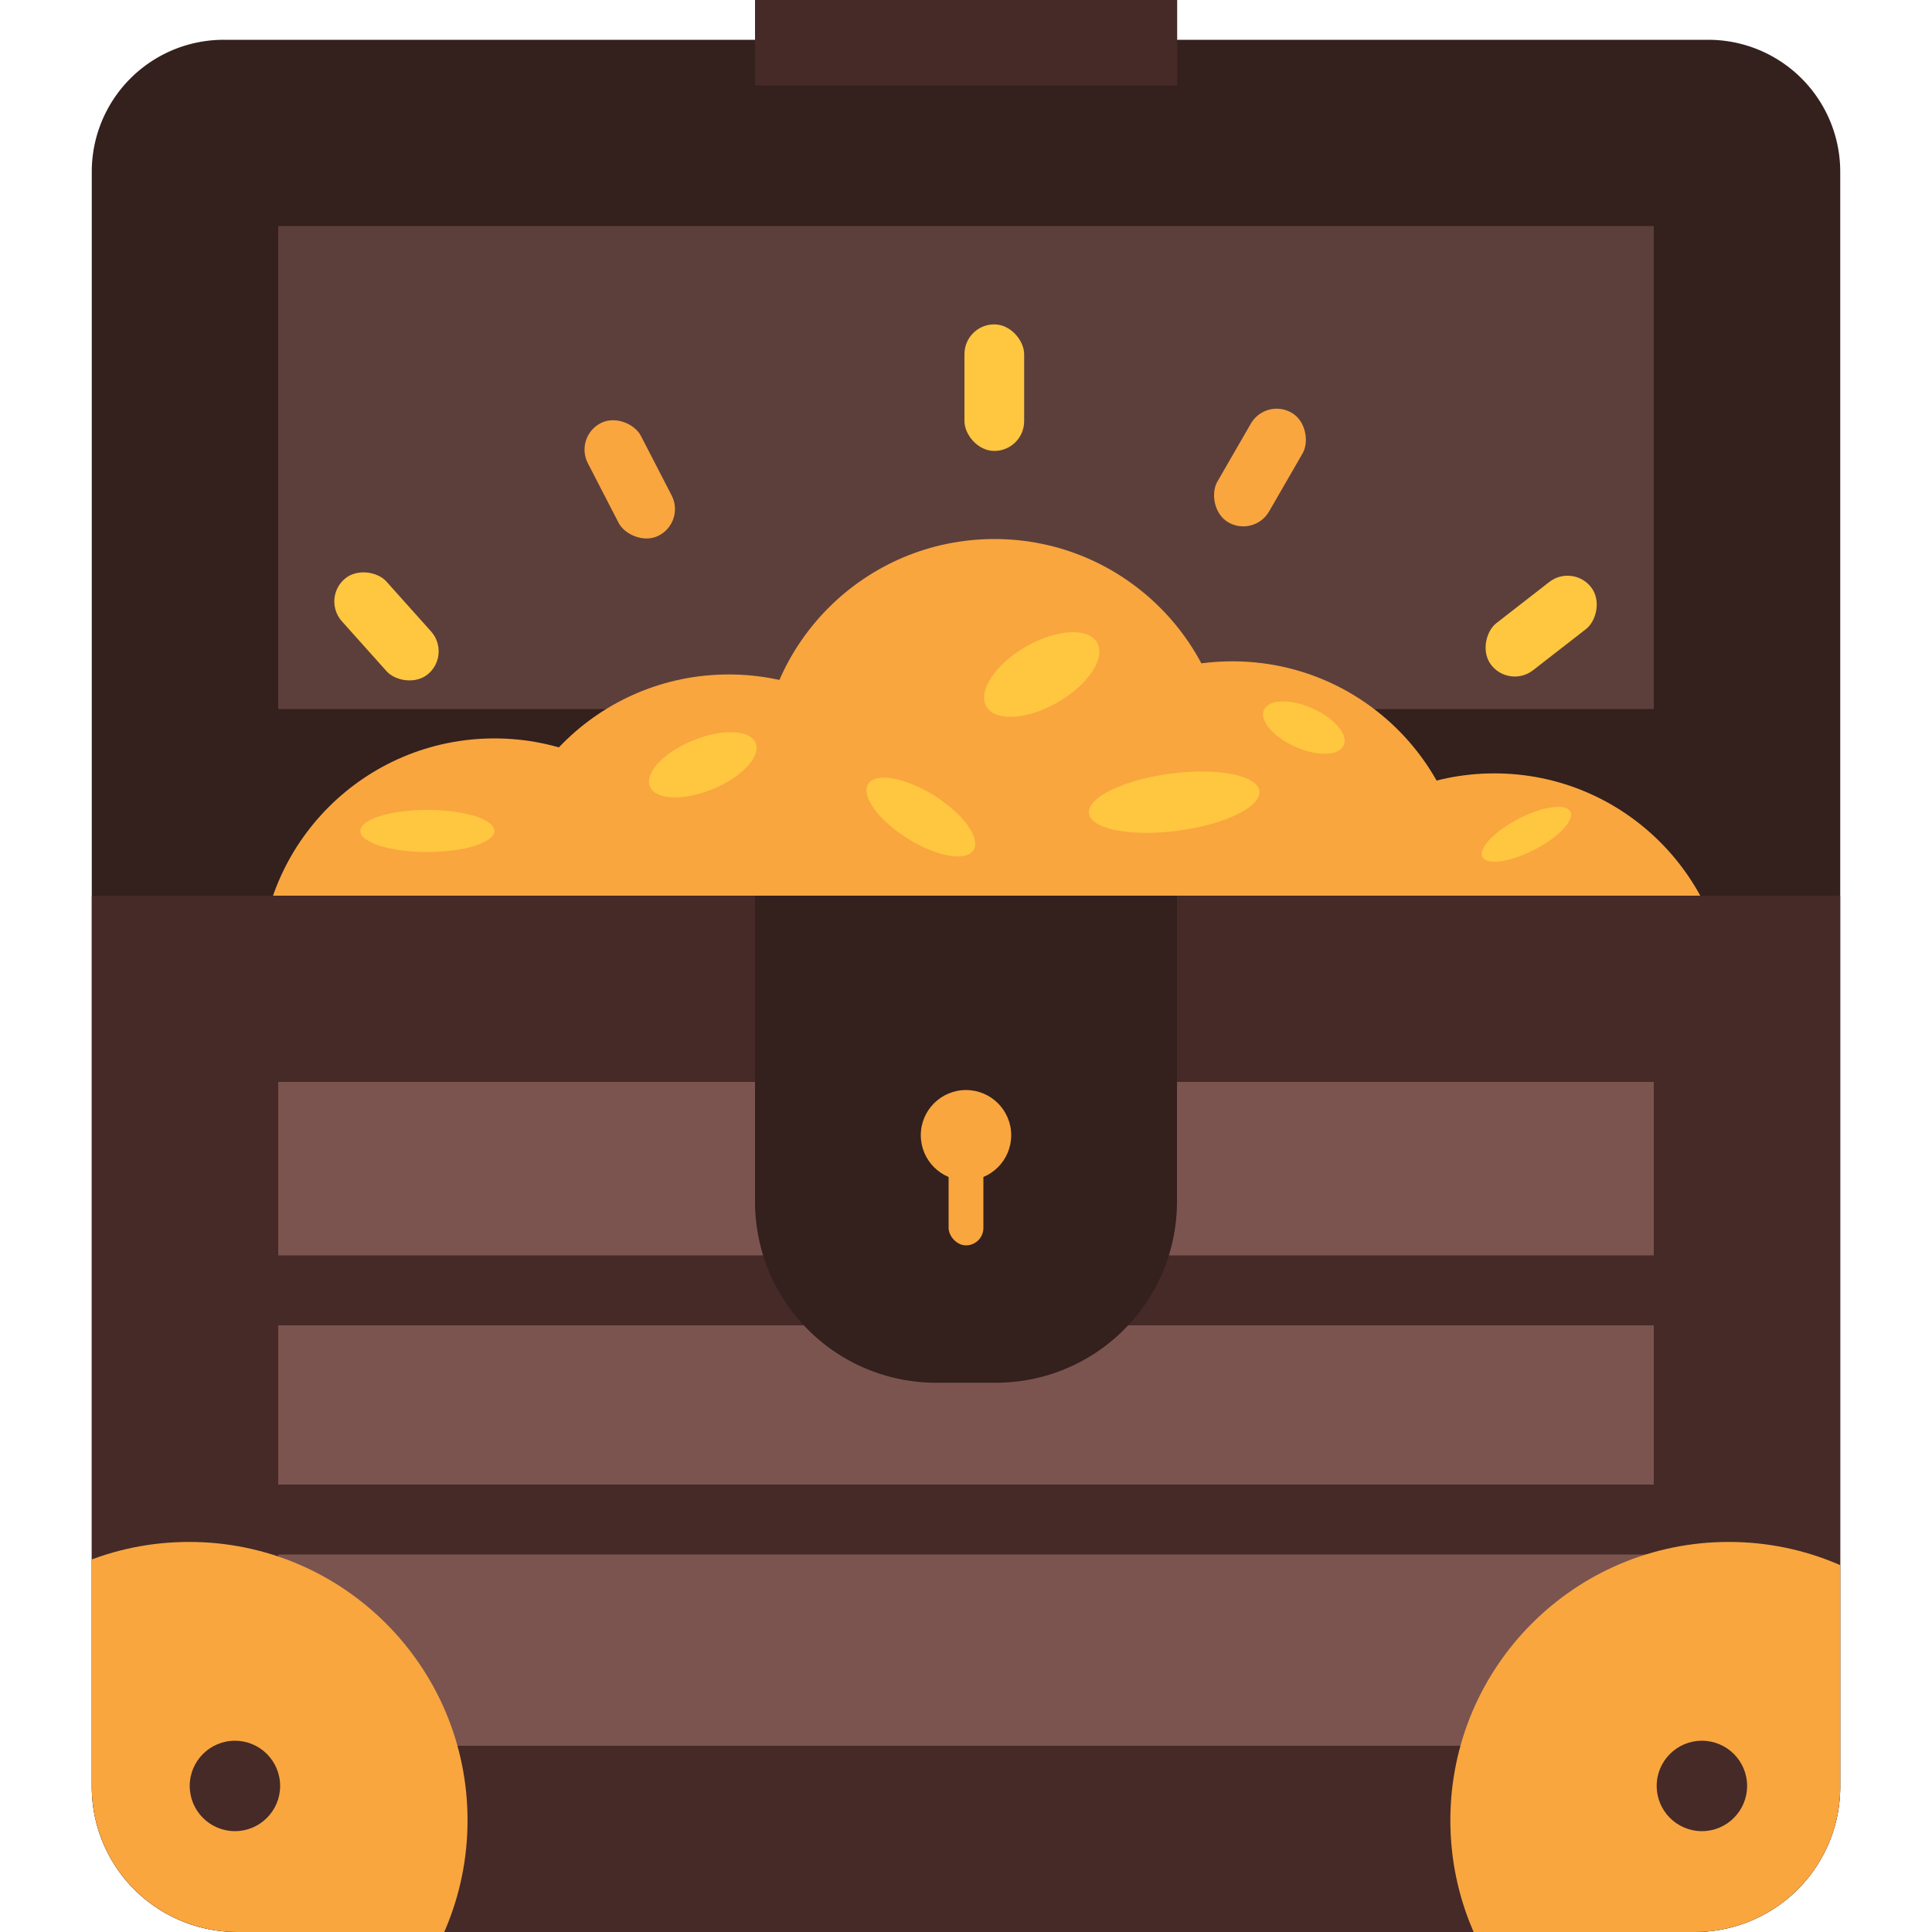
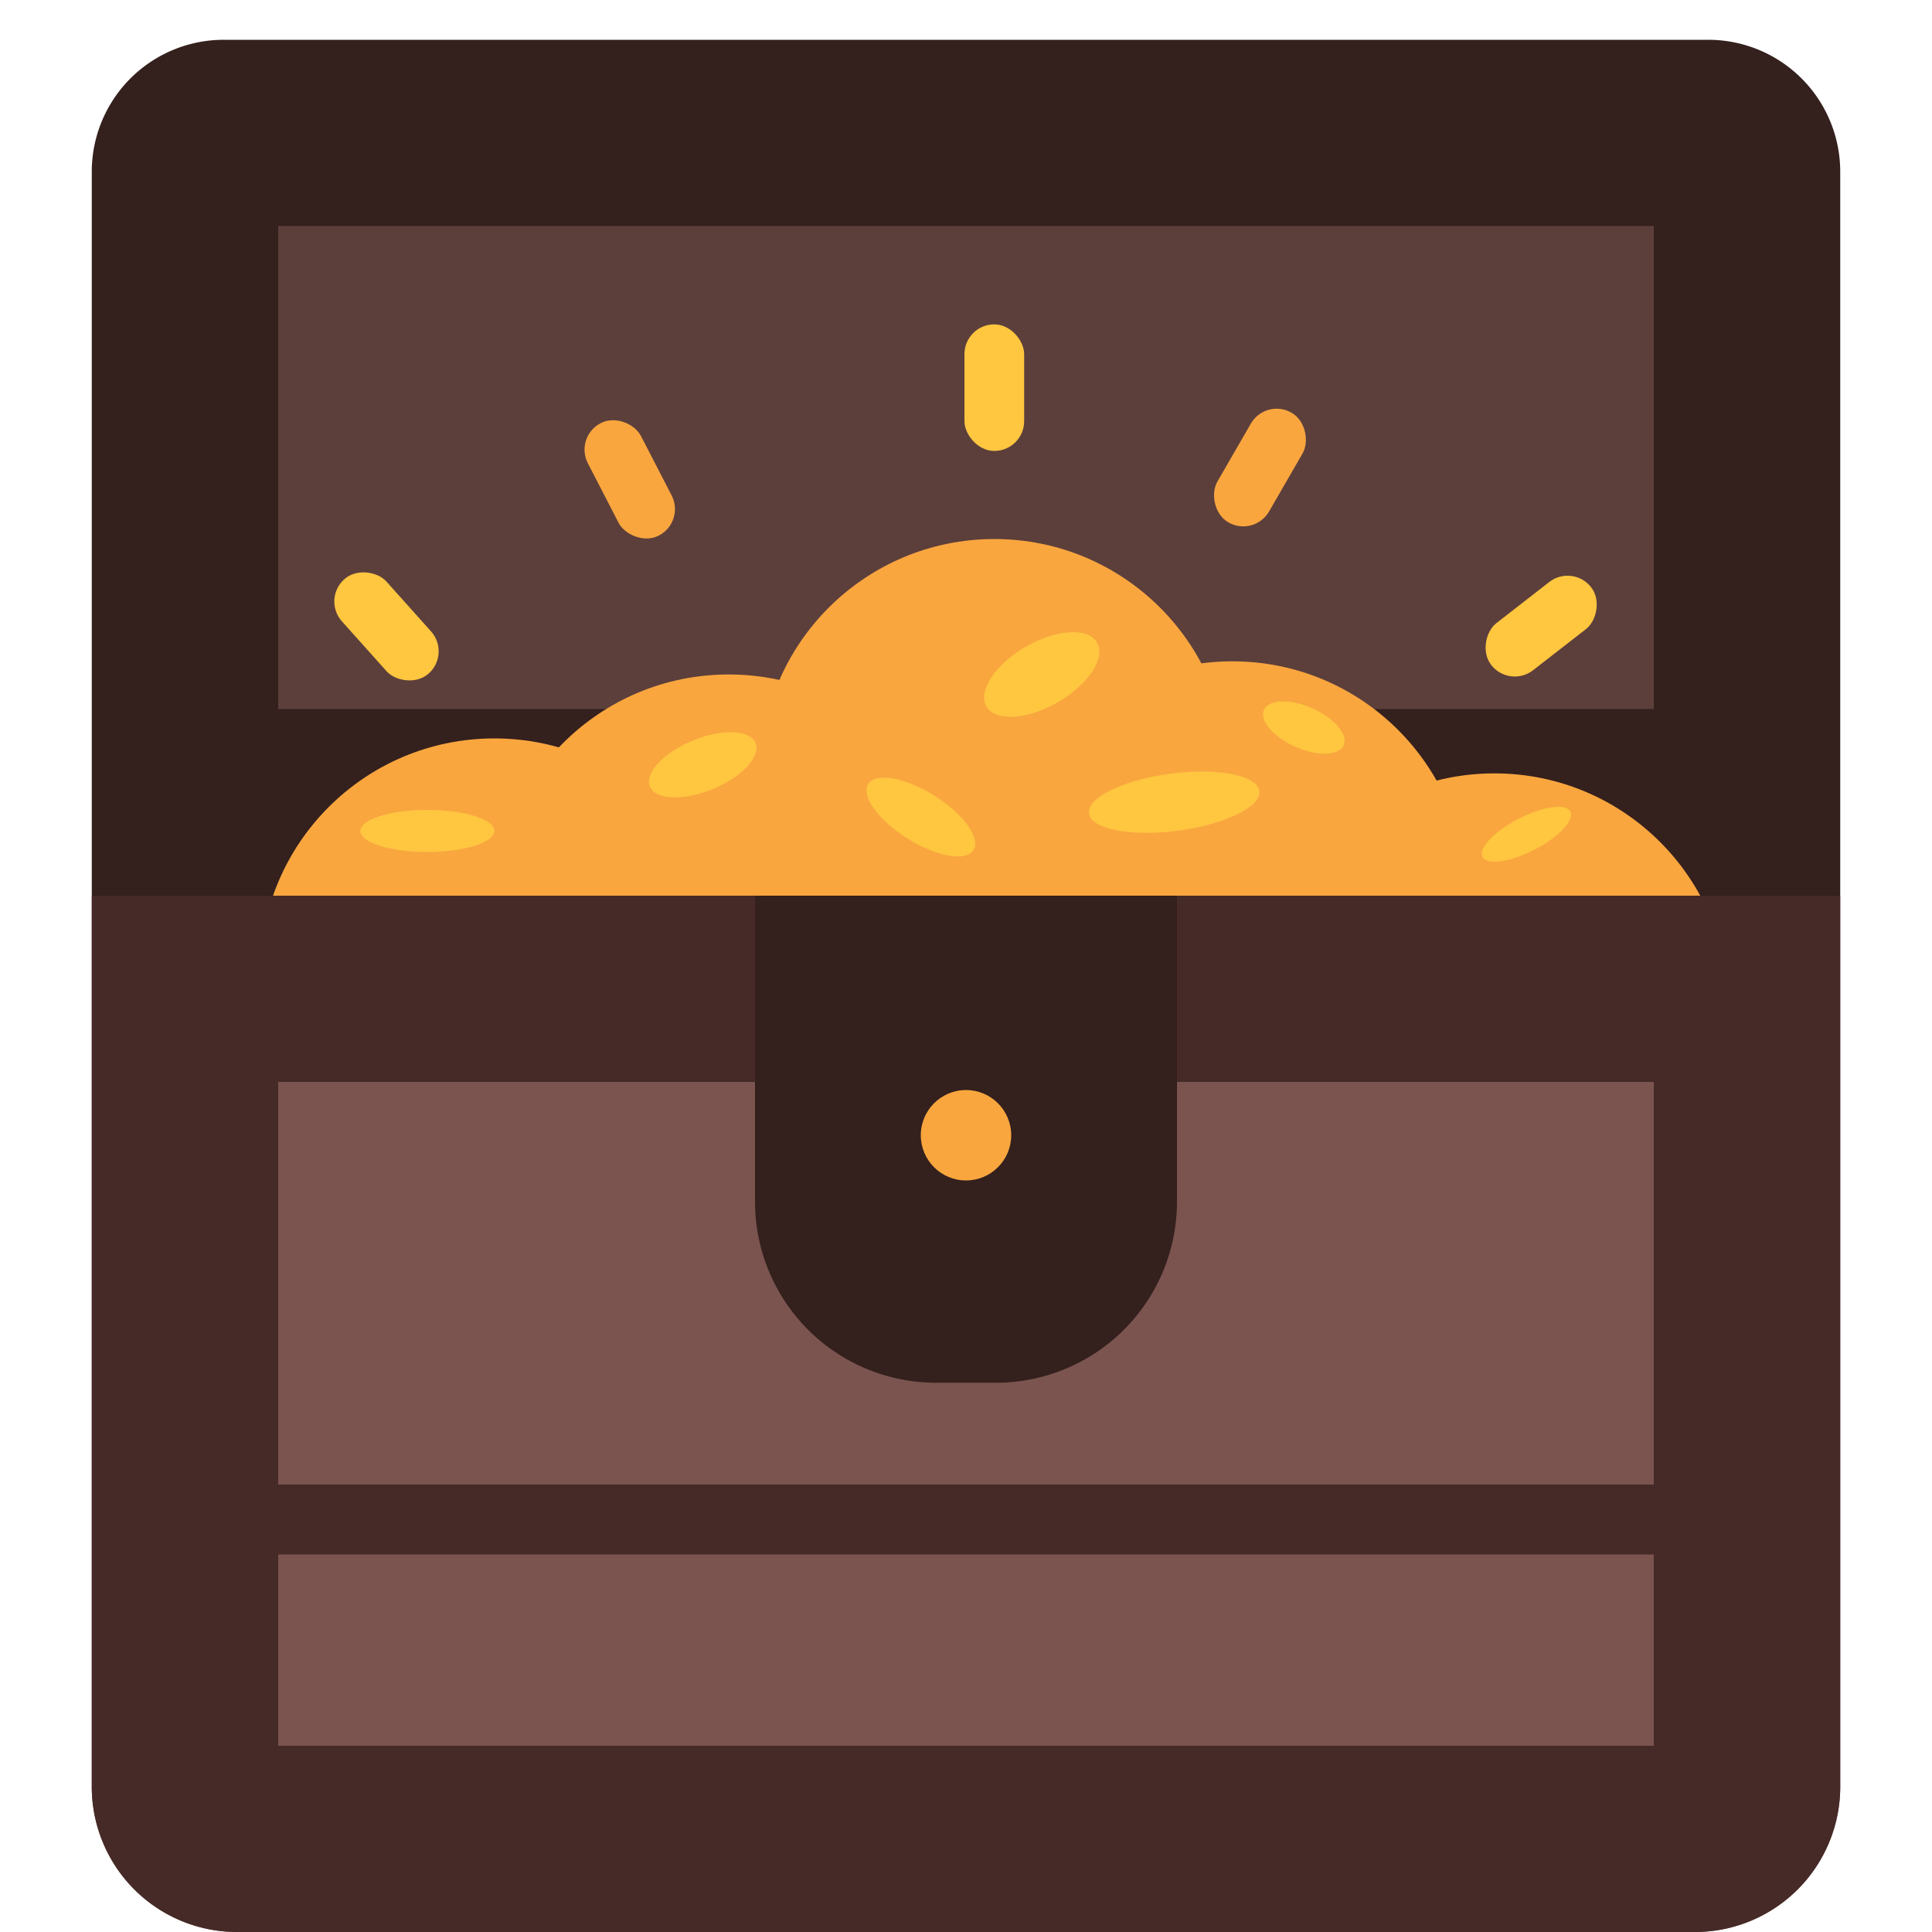
<svg xmlns="http://www.w3.org/2000/svg" id="Layer_1" data-name="Layer 1" viewBox="0 0 100 100">
  <defs>
    <style>.cls-1{fill:none;}.cls-2{fill:#5c3f3b;}.cls-3{fill:#34201d;}.cls-4{fill:#f9a63f;}.cls-5{fill:#714c48;}.cls-6{fill:#7b544f;}.cls-7{fill:#452a27;}.cls-8{fill:#ffc640;}.cls-9{clip-path:url(#clip-path);}</style>
    <clipPath id="clip-path">
-       <path class="cls-1" d="M4.75,46.36h90.5a0,0,0,0,1,0,0V92.48A7.52,7.52,0,0,1,87.73,100H12.27a7.52,7.52,0,0,1-7.52-7.52V46.36a0,0,0,0,1,0,0Z" />
+       <path class="cls-1" d="M4.75,46.36h90.5V92.48A7.52,7.52,0,0,1,87.73,100H12.27a7.52,7.52,0,0,1-7.52-7.52V46.36a0,0,0,0,1,0,0Z" />
    </clipPath>
  </defs>
  <title>treasure</title>
  <path class="cls-2" d="M9.57,41.54V8.89a2,2,0,0,1,2-2H88.41a2,2,0,0,1,2,2V41.54Z" />
  <path class="cls-3" d="M85.6,11.7v25H14.4v-25H85.6m2.81-9.64H11.59A6.83,6.83,0,0,0,4.75,8.89V46.36h90.5V8.89a6.83,6.83,0,0,0-6.84-6.83Z" />
  <circle class="cls-4" cx="51.47" cy="40.03" r="12.13" />
  <circle class="cls-4" cx="63.79" cy="46.36" r="12.13" />
  <circle class="cls-4" cx="77.35" cy="52.16" r="12.13" />
  <circle class="cls-4" cx="37.72" cy="47.04" r="12.13" />
  <circle class="cls-4" cx="25.59" cy="50.35" r="12.13" />
  <path class="cls-5" d="M4.75,46.36h90.5a0,0,0,0,1,0,0V92.48A7.52,7.52,0,0,1,87.73,100H12.27a7.52,7.52,0,0,1-7.52-7.52V46.36a0,0,0,0,1,0,0Z" />
  <path class="cls-6" d="M12.27,95.18a2.7,2.7,0,0,1-2.7-2.7V51.18H90.43v41.3a2.7,2.7,0,0,1-2.7,2.7Z" />
  <path class="cls-7" d="M85.6,56V90.36H14.4V56H85.6m9.65-9.64H4.75V92.48A7.52,7.52,0,0,0,12.27,100H87.73a7.52,7.52,0,0,0,7.52-7.52V46.36Z" />
  <ellipse class="cls-8" cx="22.12" cy="43.01" rx="3.47" ry="1.09" />
  <ellipse class="cls-8" cx="36.38" cy="39.58" rx="2.96" ry="1.36" transform="translate(-12.33 16.83) rotate(-22.37)" />
  <ellipse class="cls-8" cx="60.77" cy="41.52" rx="4.45" ry="1.49" transform="translate(-4.9 8.3) rotate(-7.51)" />
  <ellipse class="cls-8" cx="53.92" cy="34.91" rx="3.31" ry="1.66" transform="translate(-10.23 31.64) rotate(-30)" />
  <ellipse class="cls-8" cx="79.01" cy="43.19" rx="2.56" ry="0.9" transform="translate(-11.01 41.04) rotate(-27.3)" />
  <ellipse class="cls-8" cx="67.48" cy="37.66" rx="1.09" ry="2.26" transform="translate(5.66 84.02) rotate(-66.03)" />
  <ellipse class="cls-8" cx="47.66" cy="42.29" rx="1.31" ry="3.22" transform="translate(-13.49 60.18) rotate(-57.89)" />
  <rect class="cls-8" x="49.92" y="16.79" width="3.09" height="6.55" rx="1.54" ry="1.54" />
  <rect class="cls-4" x="63.67" y="20.93" width="3.09" height="6.55" rx="1.54" ry="1.54" transform="translate(20.84 -29.37) rotate(30)" />
  <rect class="cls-4" x="31.05" y="21.54" width="3.09" height="6.55" rx="1.54" ry="1.54" transform="translate(-7.75 17.71) rotate(-27.3)" />
  <rect class="cls-8" x="78.21" y="29.14" width="3.09" height="6.55" rx="1.54" ry="1.54" transform="translate(56.4 -50.45) rotate(52.13)" />
  <rect class="cls-8" x="18.46" y="29.14" width="3.09" height="6.55" rx="1.54" ry="1.54" transform="translate(-16.52 21.61) rotate(-41.83)" />
-   <rect class="cls-7" x="12.16" y="64.98" width="75.31" height="3.62" />
  <rect class="cls-7" x="12.34" y="76.84" width="75.31" height="3.62" />
  <g class="cls-9">
-     <circle class="cls-4" cx="89.48" cy="94.22" r="14.41" />
-     <circle class="cls-4" cx="9.79" cy="94.22" r="14.41" />
-   </g>
+     </g>
  <path class="cls-3" d="M51.55,71.57h-3.1a9.37,9.37,0,0,1-9.37-9.37V46.36H60.92V62.2A9.37,9.37,0,0,1,51.55,71.57Z" />
-   <rect class="cls-7" x="39.08" width="21.85" height="4.43" />
  <circle class="cls-4" cx="50" cy="58.76" r="2.34" />
  <circle class="cls-7" cx="88.09" cy="92.44" r="2.34" />
  <circle class="cls-7" cx="12.16" cy="92.44" r="2.34" />
-   <rect class="cls-4" x="49.1" y="58.97" width="1.8" height="5.49" rx="0.9" ry="0.9" />
</svg>